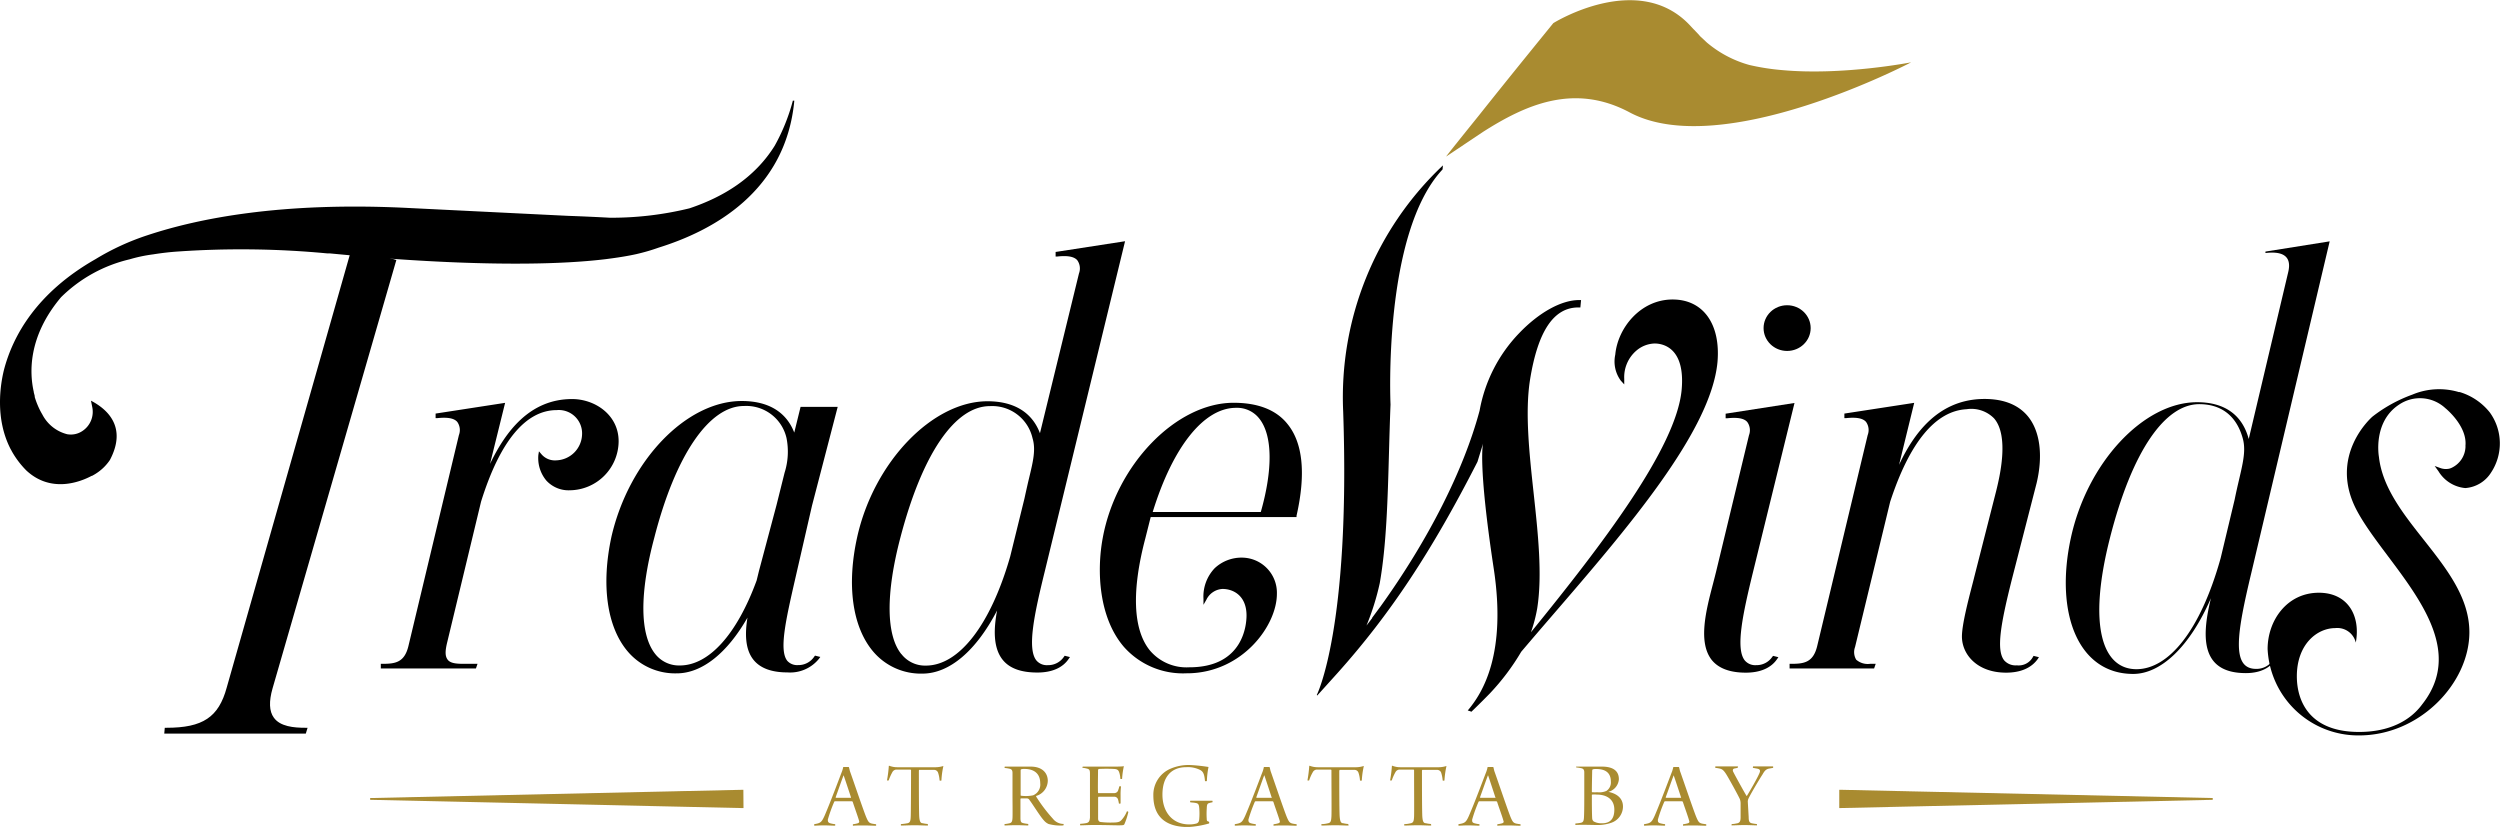
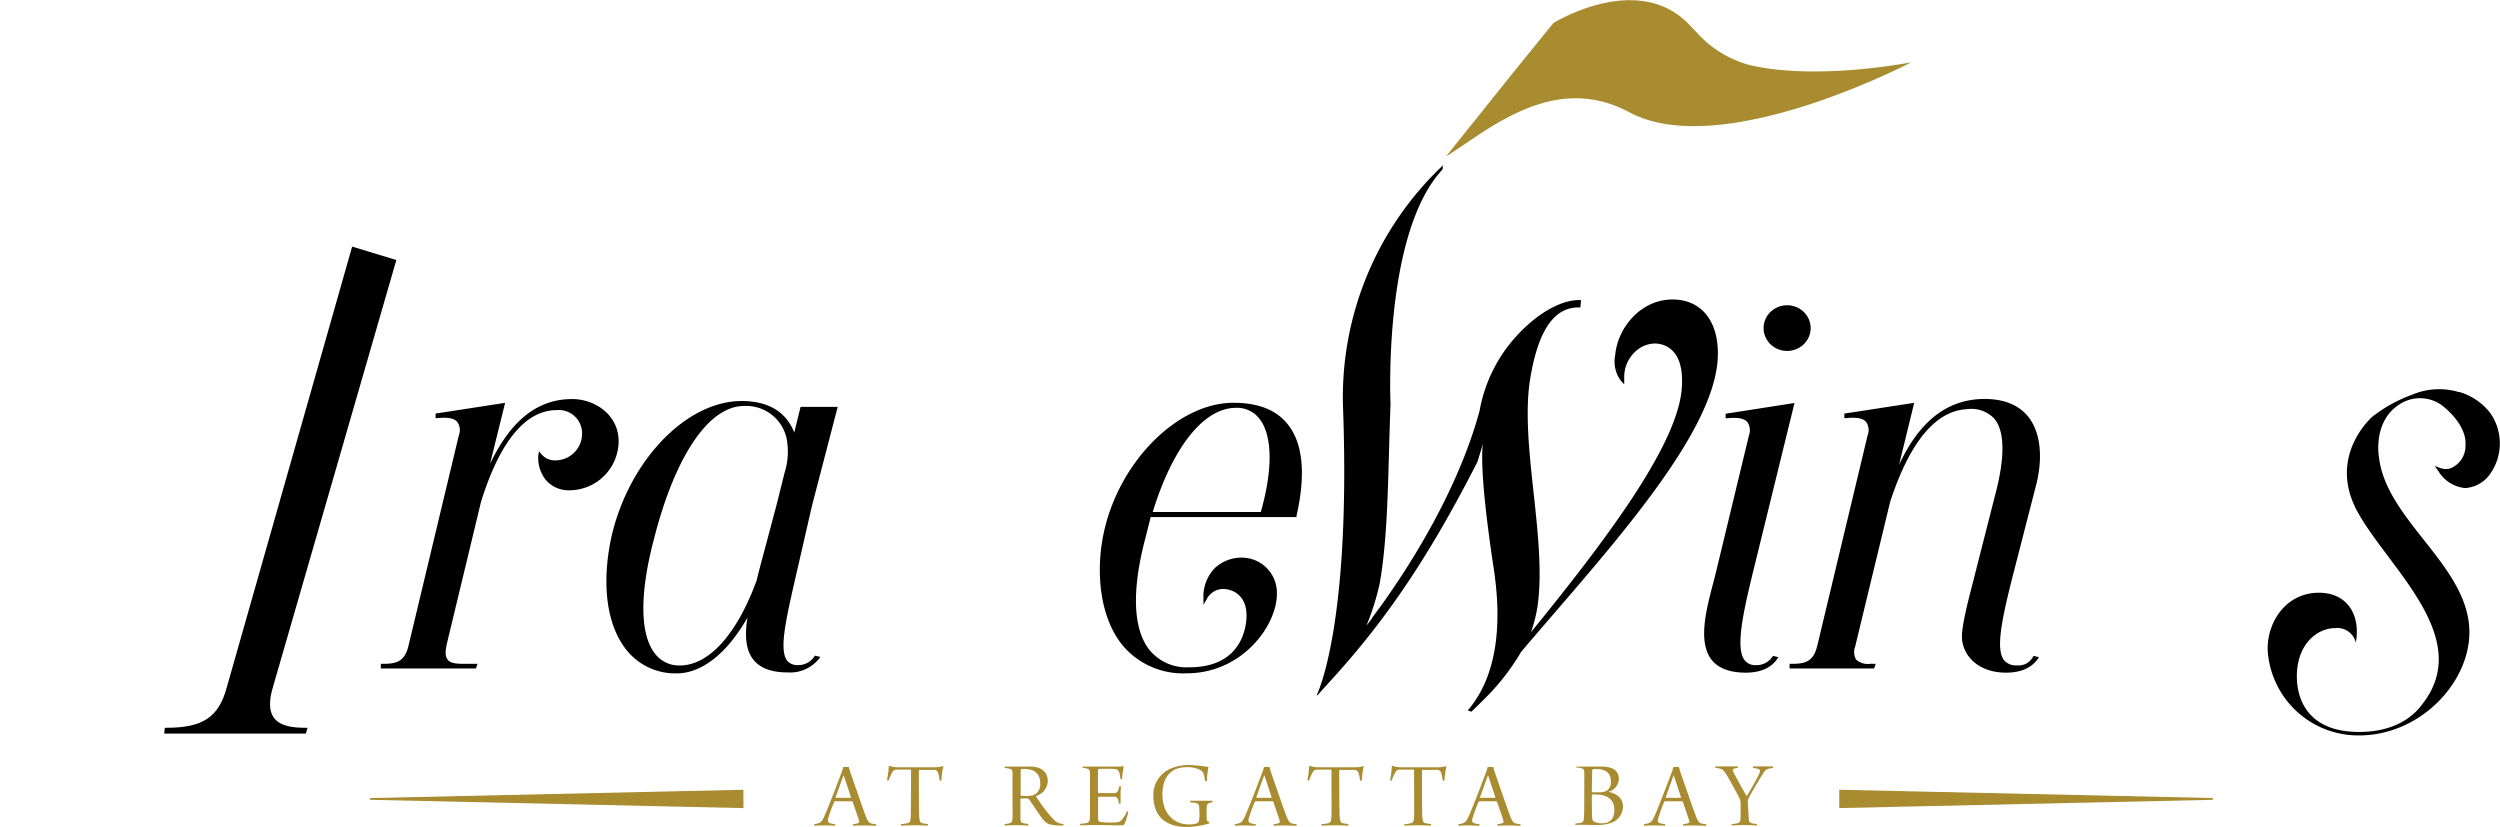
<svg xmlns="http://www.w3.org/2000/svg" id="Layer_1" data-name="Layer 1" viewBox="0 0 396 130.99">
  <defs>
    <style> .cls-1, .cls-2 { fill: #a98b30; } .cls-1 { fill-rule: evenodd; } </style>
  </defs>
  <path d="M95.12,65.21c-6.76,0-10.58,5.23-13,10.27l2.39-9.67L73.5,67.51v.72l.29,0c1.57-.16,2.63,0,3.14.6a2.23,2.23,0,0,1,.26,2.09l-8,33.43c-.63,2.6-2.1,2.8-4.11,2.8h-.26v.73H79.89l.25-.73H78c-1.08,0-2.1-.05-2.56-.62s-.44-1.38-.12-2.72L80.7,81.46c3-9.62,7.09-14.5,12-14.5a3.69,3.69,0,0,1,4,3.84,4.23,4.23,0,0,1-4.1,4.12,2.79,2.79,0,0,1-2.36-1l-.37-.43-.09.55a5.54,5.54,0,0,0,1.26,4.08,4.77,4.77,0,0,0,3.74,1.54,7.81,7.81,0,0,0,7.71-7.7C102.53,67.74,98.76,65.21,95.12,65.21Z" transform="translate(-4.5 -2)" />
  <path d="M133.12,82.1l4.07-15.65h-5.88l-1,4.07c-1.27-3.28-4.12-5-8.32-5-8.81,0-17.87,9.45-20.64,21.51-1.64,7.62-.72,14.22,2.53,18.1a9.84,9.84,0,0,0,7.81,3.53c4,0,8-3.2,11.21-8.83-.38,2.32-.45,5,1,6.74,1.07,1.29,2.86,1.94,5.32,1.94a5.88,5.88,0,0,0,5-2.15l.22-.3-.84-.21-.11.14a3,3,0,0,1-2.57,1.36,2.09,2.09,0,0,1-1.7-.66c-1.35-1.64-.26-6.44,1.26-13.08Zm-20.94,25.31a4.78,4.78,0,0,1-3.9-1.83c-2.45-3.08-2.49-9.63-.13-18.44,3.34-13,8.65-20.83,14.19-20.83a6.54,6.54,0,0,1,6.74,5.06,11,11,0,0,1-.3,5.5L127.5,82l-2.78,10.44-.37,1.51C121.22,102.5,116.78,107.41,112.18,107.41Z" transform="translate(-4.5 -2)" />
-   <path d="M173.05,106a3,3,0,0,1-2.57,1.36,2.16,2.16,0,0,1-1.81-.74c-1.52-1.87-.31-7.47,1.31-14.06l12.73-52.35-11,1.7v.72l.29,0c1.57-.17,2.63,0,3.14.59a2.24,2.24,0,0,1,.27,2.09l-6.18,25.31c-1.26-3.32-4.12-5.06-8.31-5.06-8.74,0-18,9.65-20.64,21.51-1.68,7.57-.78,14.15,2.47,18.06a9.89,9.89,0,0,0,7.86,3.57c4.28,0,8.52-3.62,11.83-10-.54,2.87-.66,5.91.9,7.83,1.1,1.36,2.94,2,5.48,2,2.27,0,4-.74,4.95-2.15l.21-.3-.83-.21Zm-25.77-.38c-2.43-3-2.49-9.6-.16-18.46,3.46-13.24,8.63-20.83,14.18-20.83a6.55,6.55,0,0,1,6.75,5.07c.55,1.81.1,3.67-.58,6.48-.22.92-.46,2-.7,3.1l-2.26,9.19c-3.1,10.81-8.09,17.26-13.36,17.26A4.73,4.73,0,0,1,147.28,105.6Z" transform="translate(-4.5 -2)" />
  <path d="M199.9,65.8c-9.09,0-18.58,9.79-20.72,21.38-1,5.34-.61,12.69,3.35,17.29a12.49,12.49,0,0,0,9.92,4.18h.31c8.56-.16,14-7.56,14-12.59a5.57,5.57,0,0,0-5.38-5.73A6.22,6.22,0,0,0,196.91,92a6.5,6.5,0,0,0-1.78,4.87l0,.93.47-.82a3,3,0,0,1,2.55-1.69c1.75,0,3.8,1.1,3.8,4.2,0,1.37-.44,8.21-9.07,8.21a7.59,7.59,0,0,1-6.28-2.72c-2.63-3.29-2.87-9.41-.68-17.7l.85-3.38h23.1l0-.2c1.51-6.68,1-11.58-1.45-14.56C206.64,66.92,203.75,65.8,199.9,65.8Zm4.1,2.54c2.06,2.63,2.14,8,.21,14.76H187.09c3.19-10.34,8.11-16.5,13.19-16.5A4.46,4.46,0,0,1,204,68.34Z" transform="translate(-4.5 -2)" />
  <path d="M285.26,106a3,3,0,0,1-2.57,1.36,2.17,2.17,0,0,1-1.81-.74c-1.52-1.87-.3-7.47,1.31-14.06l6.56-26.73-10.91,1.7v.72l.29,0c1.58-.16,2.63,0,3.14.6a2.23,2.23,0,0,1,.27,2.09l-5.19,21.53c-.16.65-.34,1.35-.53,2.08-1.07,4.1-2.4,9.19-.17,12,1.08,1.33,2.89,2,5.39,2,2.27,0,4-.74,4.95-2.15l.21-.3-.83-.21Z" transform="translate(-4.5 -2)" />
  <path d="M327.1,78.52c1.06-4.46.52-8.35-1.46-10.67-1.62-1.89-4.13-2.78-7.46-2.64-6.8.33-10.56,5.49-12.87,10.42l2.4-9.82-11.06,1.7v.72l.29,0c1.57-.16,2.63,0,3.14.6a2.23,2.23,0,0,1,.26,2.09l-8,33.43c-.63,2.6-2.1,2.8-4.11,2.8h-.26v.73h13.39l.25-.73h-.89a2.77,2.77,0,0,1-2.2-.66,2.33,2.33,0,0,1-.18-2l5.56-23C307,72,311.11,67.09,316,66.82a5.05,5.05,0,0,1,4.36,1.45c2.45,2.83.86,9.37.33,11.52l-3.46,13.58c-.08.34-.21.84-.37,1.45-.59,2.3-1.59,6.13-1.59,8,0,2.85,2.42,5.73,7,5.73,2.27,0,4-.74,5-2.15l.2-.3-.85-.21-.1.16a2.56,2.56,0,0,1-2.55,1.34,2.41,2.41,0,0,1-2-.78c-1.31-1.62-.56-5.84,1.27-13.07Z" transform="translate(-4.5 -2)" />
  <path class="cls-1" d="M286.74,13.1h0a36.2,36.2,0,0,1-5.15-.81,17.72,17.72,0,0,1-6.73-3.56c-.35-.33-.71-.67-1.07-1l-.19-.23h0l-.79-.83-.07-.06-.48-.52c-8.2-8.87-21.71-.43-21.71-.43S243.75,14,238.78,20.26c-2.91,3.61-5.31,6.6-5.2,6.53l5.8-3.88c6.73-4.29,14.44-7.81,23.25-3.11,14.62,7.82,44.6-7.93,44.6-7.93S296.39,14,286.74,13.1Z" transform="translate(-4.5 -2)" />
  <ellipse cx="283.08" cy="51.97" rx="3.73" ry="3.62" />
  <g>
    <path class="cls-2" d="M135.11,131.22c.92-2.12,2.39-6.07,2.75-7a4.23,4.23,0,0,0,.21-.73c.06,0,.22,0,.44,0s.39,0,.43,0,.12.4.19.67c.34.91,2.09,6.09,2.57,7.26.43,1,.51,1,1.56,1.14a.29.29,0,0,1,0,.24c-.4,0-1.28-.05-1.77-.05-.64,0-1.5,0-1.88.05a.39.39,0,0,1,0-.24,4.43,4.43,0,0,0,.78-.16c.24-.1.24-.22.18-.4-.18-.66-.75-2.19-1-3,0,0-.09-.08-.13-.08h-2.69a.16.16,0,0,0-.12.11,23.19,23.19,0,0,0-1,2.79c0,.26,0,.5.46.61a4.49,4.49,0,0,0,.69.12.3.3,0,0,1,0,.24c-.35,0-1.11-.05-1.81-.05s-1.19.05-1.5.05c0,0,0-.21,0-.24C134.45,132.39,134.63,132.28,135.11,131.22Zm3-6.38c-.27.7-1,2.78-1.24,3.44,0,.06,0,.08.06.09s.51,0,1.27,0c.39,0,1,0,1.09,0a.09.09,0,0,0,0-.09c-.35-1.07-.91-2.76-1.15-3.45C138.12,124.83,138.07,124.83,138.07,124.84Z" transform="translate(-4.5 -2)" />
    <path class="cls-2" d="M151.47,132.77c-.49,0-1.35-.05-2-.05-1,0-1.8.05-2.27.05,0-.06,0-.2,0-.23a9.94,9.94,0,0,0,1-.13c.47-.08.53-.38.56-1.08s.05-4.9.05-7.32a.13.13,0,0,0-.1-.11c-.3,0-1.88,0-2.21,0a.76.76,0,0,0-.64.39,8.31,8.31,0,0,0-.59,1.32.38.38,0,0,1-.27,0,19.18,19.18,0,0,0,.29-2.31s0,0,.08,0a3.42,3.42,0,0,0,1.24.23h5.86a4.2,4.2,0,0,0,1.4-.18s.06,0,.06,0a13.68,13.68,0,0,0-.31,2.27c0,.05-.28.05-.29,0a4.63,4.63,0,0,0-.24-1.23.66.66,0,0,0-.62-.44c-.59,0-2,0-2.34,0-.05,0-.08.09-.08.13,0,2.16,0,6.54.06,7.32s.23,1,.56,1a5,5,0,0,0,.78.12S151.52,132.75,151.47,132.77Z" transform="translate(-4.5 -2)" />
    <path class="cls-2" d="M163.66,123.43c.38,0,1.19,0,1.64,0,1,0,1.72,0,2.47,0,1.81,0,2.7,1,2.7,2.27a2.56,2.56,0,0,1-1.85,2.38s0,.08,0,.09a25.17,25.17,0,0,0,2.67,3.53,2.13,2.13,0,0,0,1.69.81.4.4,0,0,1-.05.24,7.17,7.17,0,0,1-2.34-.23,2.1,2.1,0,0,1-.73-.56c-.6-.64-1.67-2.41-2.28-3.23a.46.46,0,0,0-.38-.26c-.22,0-.79,0-1,0,0,0-.06.06-.06.09,0,.85,0,2.35,0,3s.12.74.43.82.49.09.81.14c0,0,0,.19,0,.24-.25,0-1.1-.05-1.86-.05-1.08,0-1.64.05-1.86.05-.07,0-.07-.21,0-.23a5,5,0,0,0,.73-.12c.37-.09.46-.29.49-.85s0-2.65,0-3.48c0-1,0-3,0-3.64,0-.4-.12-.62-.51-.68a4.52,4.52,0,0,0-.73-.11A.3.3,0,0,1,163.66,123.43Zm2.59.43c-.05,0-.08.12-.08.18,0,.44,0,2.47,0,3.92,0,0,0,.08.06.08a5.67,5.67,0,0,0,1.91-.06,1.84,1.84,0,0,0,1.13-1.93c0-1.39-.83-2.25-2.5-2.25A1.54,1.54,0,0,0,166.25,123.86Z" transform="translate(-4.5 -2)" />
    <path class="cls-2" d="M176,123.43c.37,0,.94,0,1.8,0h3c.59,0,1.37,0,1.67-.06l.05,0a12.39,12.39,0,0,0-.28,2,.45.45,0,0,1-.28,0,3.4,3.4,0,0,0-.17-1c-.11-.33-.24-.54-.83-.57a23.37,23.37,0,0,0-2.37,0,.2.2,0,0,0-.16.21c0,.65-.05,3.17,0,3.5,0,.06,0,.12.06.12.4,0,2,0,2.47,0a.65.65,0,0,0,.68-.53,2.46,2.46,0,0,0,.15-.53.45.45,0,0,1,.28,0A10.47,10.47,0,0,0,182,128c0,.59,0,1,0,1.26a.24.24,0,0,1-.27,0,3.43,3.43,0,0,0-.11-.53.62.62,0,0,0-.63-.53c-.43,0-2,0-2.47,0,0,0-.08.1-.08.12,0,.41,0,2.45,0,3.35,0,.35.19.5.37.53a12.46,12.46,0,0,0,1.94.09c1,0,1.16-.17,1.38-.38a4.58,4.58,0,0,0,.88-1.41.38.38,0,0,1,.22.11,10.6,10.6,0,0,1-.63,1.95c-.1.15-.16.17-.94.17-1,0-1.66-.05-3.87-.05-1,0-1.51.05-2.18.05a.33.33,0,0,1,0-.24,6.22,6.22,0,0,0,1-.12c.36-.1.49-.28.54-.87,0-.36,0-2.11,0-3.83,0-1.44,0-2.84,0-3.14,0-.56-.1-.7-.5-.79a3.57,3.57,0,0,0-.71-.12S176,123.46,176,123.43Z" transform="translate(-4.5 -2)" />
    <path class="cls-2" d="M196,132.44a14.69,14.69,0,0,1-3.31.56c-3.55,0-5.5-1.64-5.5-5a4.49,4.49,0,0,1,2.75-4.25,7.24,7.24,0,0,1,3.06-.57,26.46,26.46,0,0,1,2.93.31,13,13,0,0,0-.26,2.22.31.31,0,0,1-.3,0c-.1-1.12-.3-1.5-.77-1.75a4.33,4.33,0,0,0-2.18-.44c-2.5,0-3.79,1.66-3.79,4.34s1.5,4.73,4.27,4.73a4.21,4.21,0,0,0,1.13-.15c.29-.11.4-.31.43-.7a10.06,10.06,0,0,0,0-1.74c-.05-.58-.14-.75-.63-.82-.26-.05-.4-.05-.78-.09a.23.23,0,0,1,0-.25c.57,0,1.3,0,2,0s1.13,0,1.49,0a.27.27,0,0,1,0,.25,2.57,2.57,0,0,0-.51.12c-.3.07-.36.27-.38.85a12,12,0,0,0,0,1.69c0,.28.06.32.35.41C196.06,132.27,196.05,132.42,196,132.44Z" transform="translate(-4.5 -2)" />
    <path class="cls-2" d="M201.74,131.22c.93-2.12,2.39-6.07,2.76-7a5.16,5.16,0,0,0,.2-.73l.45,0c.25,0,.38,0,.43,0s.11.4.19.67c.33.91,2.08,6.09,2.56,7.26.43,1,.51,1,1.56,1.14,0,0,0,.21,0,.24-.4,0-1.27-.05-1.77-.05s-1.49,0-1.88.05a.49.49,0,0,1,0-.24,4.08,4.08,0,0,0,.78-.16c.24-.1.24-.22.18-.4-.18-.66-.75-2.19-1-3,0,0-.1-.08-.13-.08h-2.69a.18.18,0,0,0-.13.11,25.09,25.09,0,0,0-1,2.79c0,.26,0,.5.47.61a4.56,4.56,0,0,0,.68.12.34.34,0,0,1,0,.24c-.35,0-1.12-.05-1.82-.05s-1.19.05-1.49.05c0,0,0-.21,0-.24C201.09,132.39,201.26,132.28,201.74,131.22Zm3-6.38c-.27.7-1,2.78-1.24,3.44,0,.06,0,.08.06.09s.51,0,1.28,0c.38,0,1,0,1.08,0s.05,0,0-.09c-.35-1.07-.9-2.76-1.14-3.45C204.75,124.83,204.7,124.83,204.7,124.84Z" transform="translate(-4.5 -2)" />
    <path class="cls-2" d="M218.1,132.77c-.49,0-1.35-.05-2-.05-1,0-1.8.05-2.26.05-.05-.06-.05-.2,0-.23.46,0,.81-.09,1-.13.46-.08.52-.38.56-1.08s0-4.9,0-7.32a.13.13,0,0,0-.09-.11c-.3,0-1.88,0-2.22,0a.76.76,0,0,0-.63.39,6.83,6.83,0,0,0-.59,1.32.37.37,0,0,1-.27,0,21.44,21.44,0,0,0,.29-2.31s0,0,.07,0a3.52,3.52,0,0,0,1.25.23h5.85a4.17,4.17,0,0,0,1.4-.18s.07,0,.07,0a13.54,13.54,0,0,0-.32,2.27c0,.05-.27.05-.29,0a4.63,4.63,0,0,0-.24-1.23.65.65,0,0,0-.62-.44c-.58,0-2,0-2.34,0,0,0-.08.09-.08.13,0,2.16,0,6.54.07,7.32s.22,1,.56,1a4.61,4.61,0,0,0,.78.12S218.15,132.75,218.1,132.77Z" transform="translate(-4.5 -2)" />
    <path class="cls-2" d="M231.19,132.77c-.5,0-1.36-.05-2-.05-1,0-1.8.05-2.26.05,0-.06,0-.2,0-.23.46,0,.81-.09,1-.13.46-.08.53-.38.56-1.08s0-4.9,0-7.32a.13.13,0,0,0-.09-.11c-.3,0-1.88,0-2.21,0a.76.76,0,0,0-.64.39,7.5,7.5,0,0,0-.59,1.32.37.37,0,0,1-.27,0,19.18,19.18,0,0,0,.29-2.31.1.1,0,0,1,.08,0,3.42,3.42,0,0,0,1.24.23h5.86a4.24,4.24,0,0,0,1.4-.18s.06,0,.06,0a14.67,14.67,0,0,0-.32,2.27c0,.05-.27.05-.28,0a5.59,5.59,0,0,0-.24-1.23.67.67,0,0,0-.62-.44c-.59,0-2,0-2.34,0-.05,0-.08.09-.08.13,0,2.16,0,6.54.06,7.32s.22,1,.56,1a5,5,0,0,0,.78.12A.27.27,0,0,1,231.19,132.77Z" transform="translate(-4.5 -2)" />
    <path class="cls-2" d="M237.18,131.22c.93-2.12,2.39-6.07,2.76-7a5.16,5.16,0,0,0,.2-.73l.45,0c.26,0,.38,0,.43,0s.11.4.19.67c.34.91,2.09,6.09,2.56,7.26.43,1,.51,1,1.56,1.14a.23.23,0,0,1,0,.24c-.4,0-1.27-.05-1.76-.05s-1.5,0-1.88.05a.39.39,0,0,1,0-.24,4.43,4.43,0,0,0,.78-.16c.24-.1.24-.22.17-.4-.17-.66-.75-2.19-1-3,0,0-.1-.08-.13-.08h-2.69a.18.18,0,0,0-.13.11,22.89,22.89,0,0,0-1,2.79c0,.26-.05.5.46.61a4.56,4.56,0,0,0,.68.12.34.34,0,0,1,0,.24c-.35,0-1.11-.05-1.81-.05s-1.2.05-1.5.05c0,0,0-.21,0-.24C236.53,132.39,236.71,132.28,237.18,131.22Zm3-6.38c-.27.7-1,2.78-1.24,3.44,0,.06,0,.08.07.09s.51,0,1.27,0c.38,0,1,0,1.08,0s.05,0,0-.09c-.35-1.07-.9-2.76-1.14-3.45C240.19,124.83,240.14,124.83,240.14,124.84Z" transform="translate(-4.5 -2)" />
    <path class="cls-2" d="M254.17,123.43c.62,0,1.06,0,1.78,0s1.24,0,2.29,0,2.69.23,2.69,2a2.22,2.22,0,0,1-1.67,2s0,0,0,0c1.34.27,2.32,1,2.32,2.33a2.73,2.73,0,0,1-1.89,2.58,6.53,6.53,0,0,1-2.32.34c-.72,0-2.3-.07-3.33,0,0,0,0-.23,0-.24a6.08,6.08,0,0,0,.91-.12c.3-.08.42-.26.45-.82s.05-1.37.05-3.53,0-3,0-3.63c0-.41-.16-.56-.38-.63a4.52,4.52,0,0,0-.87-.14S254.12,123.45,254.17,123.43Zm2.65.43c-.08,0-.12.16-.12.24,0,.33-.05,2.15-.05,3.3,0,0,0,.09.06.09a6.4,6.4,0,0,0,.81,0,2.82,2.82,0,0,0,1.44-.21,1.61,1.61,0,0,0,.7-1.47c0-1.3-.73-2-2.33-2A1.73,1.73,0,0,0,256.82,123.86Zm3.39,6.38c0-1.56-1.11-2.38-2.81-2.38a3.8,3.8,0,0,0-.69,0s-.06,0-.06.06c0,1,0,3.15.06,3.79a.62.62,0,0,0,.24.41,2.52,2.52,0,0,0,1.2.29C259.59,132.44,260.21,131.68,260.21,130.24Z" transform="translate(-4.5 -2)" />
    <path class="cls-2" d="M266.6,131.22c.92-2.12,2.38-6.07,2.75-7a7.36,7.36,0,0,0,.21-.73c.06,0,.22,0,.44,0s.38,0,.43,0,.11.4.19.67c.34.91,2.09,6.09,2.57,7.26.43,1,.5,1,1.56,1.14a.26.26,0,0,1,0,.24c-.39,0-1.27-.05-1.76-.05s-1.5,0-1.88.05a.39.39,0,0,1,0-.24,4.43,4.43,0,0,0,.78-.16c.24-.1.24-.22.17-.4-.17-.66-.74-2.19-1-3,0,0-.1-.08-.13-.08h-2.69a.18.18,0,0,0-.13.11,22.89,22.89,0,0,0-1,2.79c0,.26-.05.5.46.61a4.56,4.56,0,0,0,.68.12s0,.21,0,.24c-.35,0-1.11-.05-1.81-.05s-1.2.05-1.5.05c-.05,0-.05-.21,0-.24C265.94,132.39,266.12,132.28,266.6,131.22Zm3-6.38c-.27.7-1,2.78-1.25,3.44,0,.06,0,.08.07.09s.51,0,1.27,0c.38,0,1,0,1.08,0s0,0,0-.09c-.35-1.07-.91-2.76-1.15-3.45C269.6,124.83,269.56,124.83,269.56,124.84Z" transform="translate(-4.5 -2)" />
    <path class="cls-2" d="M281.49,131.42c0,.61.08.92.56,1a7.11,7.11,0,0,0,.75.11s0,.19,0,.21c-.35,0-1.23-.05-2-.05s-1.5.05-2,.05c-.05,0,0-.18,0-.21.36,0,.65-.08.89-.12.44-.1.51-.43.52-.9,0-.71,0-1.57,0-2.21a2,2,0,0,0-.12-.73c-.35-.74-1.31-2.48-1.91-3.52s-.85-1.21-1.28-1.31a6.47,6.47,0,0,0-.68-.11.27.27,0,0,1,0-.23c.47,0,1.14,0,1.94,0,.57,0,1.33,0,1.54,0s.07.2,0,.23-.38.08-.51.11-.3.18-.15.51c.43.85,1.79,3.29,2.11,3.82h.06c.54-.89,1.65-2.79,2-3.64.16-.39.08-.59-.37-.68l-.66-.12c-.05,0,0-.21,0-.23.41,0,1.08,0,1.59,0s1,0,1.58,0a.31.31,0,0,1,0,.23l-.66.12c-.51.11-.73.44-1,.91-.65,1-1.94,3.21-2.21,3.79a1.25,1.25,0,0,0-.13.52Z" transform="translate(-4.5 -2)" />
  </g>
  <path d="M269.44,49.44c-5.11,0-8.7,4.55-9.08,8.73a5.11,5.11,0,0,0,.88,4.13l.54.59V62a5.53,5.53,0,0,1,1.92-4.46,4.65,4.65,0,0,1,2.89-1.13c1.17,0,4.91.53,4.28,7.37C270,72.94,258.35,88.19,247,102.15A23,23,0,0,0,248,98.33c.83-5.29.12-11.85-.57-18.2s-1.39-12.81-.57-18c1.24-7.69,3.75-11.43,7.65-11.43h.32l.11-1.17h-.32c-2.83,0-6.38,2-9.48,5.24a23.73,23.73,0,0,0-6.27,12.27c-2.52,9.42-8.1,20.45-15.72,31.06l-.14.18h0l-1.16,1.57,0,.06-.32.42c-.19.26-.39.51-.58.76a39.69,39.69,0,0,0,2.1-6.7c1.06-6,1.26-13.21,1.47-20.85.07-2.48.14-5,.24-7.47h0S223.49,39,233,28.84l.06-.64a50.45,50.45,0,0,0-15.8,39c1.17,34.37-4.18,44.88-4.18,44.88l.07.09,3.16-3.5h0c8.39-9.36,15-19.37,22.22-33.52v0l.9-2.93s-.9,2.89,1.69,19.93c2,13.31-1.65,19.48-4.13,22.39a4.24,4.24,0,0,1,.58.2c1.34-1.28,2.74-2.71,2.94-2.92a36.53,36.53,0,0,0,4.95-6.58c1.57-1.85,3.22-3.77,4.91-5.73,11.79-13.67,25.15-29.17,26.18-40.15C277.07,53.35,274.3,49.44,269.44,49.44Z" transform="translate(-4.5 -2)" />
  <g>
    <polygon class="cls-2" points="291.47 127.83 350.46 126.52 291.47 125.21 291.47 127.83" />
    <path class="cls-2" d="M295.84,130v-2.9H296l59,1.31v.28Zm.27-2.62v2.34l52.64-1.17Z" transform="translate(-4.5 -2)" />
  </g>
  <g>
    <polygon class="cls-2" points="117.63 125.21 58.65 126.52 117.63 127.83 117.63 125.21" />
    <path class="cls-2" d="M122.27,130h-.14l-59-1.31v-.28l59.12-1.31Zm-52.91-1.45L122,129.69v-2.34Z" transform="translate(-4.5 -2)" />
  </g>
-   <path d="M361.12,92.7c-2.29,9.58-3.24,15.25.74,15.25a3.1,3.1,0,0,0,2.72-1.47l.3.07c-1.33,2-3.83,2.07-4.65,2.07-7.51,0-6.85-6.34-5.52-11.87-3.39,7.81-8,12-12.31,12-8.7,0-12.46-9.58-9.88-21.52s11.5-21.52,20-21.52c4,0,7.07,1.7,8.18,5.83l6.26-26.46c.59-2.51-.88-3.32-3.61-3v-.23l10.17-1.62Zm-4.87-2.29,2.22-9.28c.95-4.72,2-7.3,1.25-9.81-1.11-3.83-3.76-5.3-6.86-5.3-5.38,0-10.61,7.29-14.15,21.22S337.53,108,342.91,108C347.93,108,353,102.06,356.25,90.41Z" transform="translate(-4.5 -2)" />
  <path d="M398.87,67.31a9.65,9.65,0,0,0-4.76-3.21h0l-.15,0a10.92,10.92,0,0,0-7.35.41,22.91,22.91,0,0,0-6.31,3.48s-7.2,6.16-2.41,15,18.63,20,10.29,30.57h0c-1.91,2.61-5.23,4.38-10,4.38-7.85,0-9.86-4.87-9.86-8.82,0-5,3.14-7.63,6.11-7.63a3,3,0,0,1,3.23,2.3c.79-4.32-1.31-7.9-5.85-7.9-5.06,0-8.12,4.41-8.12,8.91a14.37,14.37,0,0,0,14.49,13.69c9.61,0,17.47-8.27,17.47-16.35,0-10.48-13.22-17.67-14.33-27.79h0s-1-5.49,3.18-8.25a5.91,5.91,0,0,1,7.34.55h0s3.47,2.77,3.19,5.93h0s0,0,0,.08a1.36,1.36,0,0,1,0,.2,3.81,3.81,0,0,1-2.09,3.19h0a2.17,2.17,0,0,1-.49.19h0a2.59,2.59,0,0,1-1.45-.12l-.85-.31.6.83A5.56,5.56,0,0,0,395,79.31a5.25,5.25,0,0,0,4.06-2.42A8.36,8.36,0,0,0,398.87,67.31Z" transform="translate(-4.5 -2)" />
  <path d="M67.28,43.19l-7-2.13L40.41,110.92c-1.28,4.69-3.78,6.36-9.55,6.36H30.6l-.08.92H52.94l.28-.92h-.35c-1.81,0-4-.19-5-1.61-.73-1-.79-2.56-.2-4.62Z" transform="translate(-4.5 -2)" />
-   <path d="M130.09,17.94a30.62,30.62,0,0,1-2.88,7.15c-3.16,5.07-8.11,8.11-13.5,9.91a52,52,0,0,1-12.58,1.49q-3.3-.18-6.65-.3l-2.26-.11h0l-23.7-1.17h0C49,34,36,36.57,27.92,39.24a39.28,39.28,0,0,0-8.29,3.81l0,0C10.24,48.4,6.52,55.26,5.13,60.58c-.55,2.23-1.48,7.67,1.06,12.57a3.07,3.07,0,0,1,.17.31,14,14,0,0,0,2.33,3.08c3.94,3.65,8.62,1.75,10.32.84l.06,0c.39-.21.62-.36.62-.36a7.52,7.52,0,0,0,2.22-2.16c2.78-5.26-.46-8.07-3-9.39l.2,1a3.64,3.64,0,0,1-1.57,3.81,3.27,3.27,0,0,1-2.4.5,6.1,6.1,0,0,1-3.93-3.12,11.18,11.18,0,0,1-.7-1.38h0A12.37,12.37,0,0,1,10,64.88s0-.1,0-.14-.1-.39-.15-.6l0-.06c-.68-3-.95-8.75,4.32-15a22.9,22.9,0,0,1,10.85-6h0a23.75,23.75,0,0,1,3.75-.79c1.38-.22,2.7-.37,3.92-.45a144.93,144.93,0,0,1,23.67.3h.4l3.43.32c1.95.19,25.24,2.41,40.26.59l.9-.12c1.41-.19,2.75-.41,4-.69.59-.14,1.18-.29,1.76-.46s1.17-.36,1.73-.56c8.41-2.62,20.13-8.77,21.48-23.28Z" transform="translate(-4.5 -2)" />
</svg>